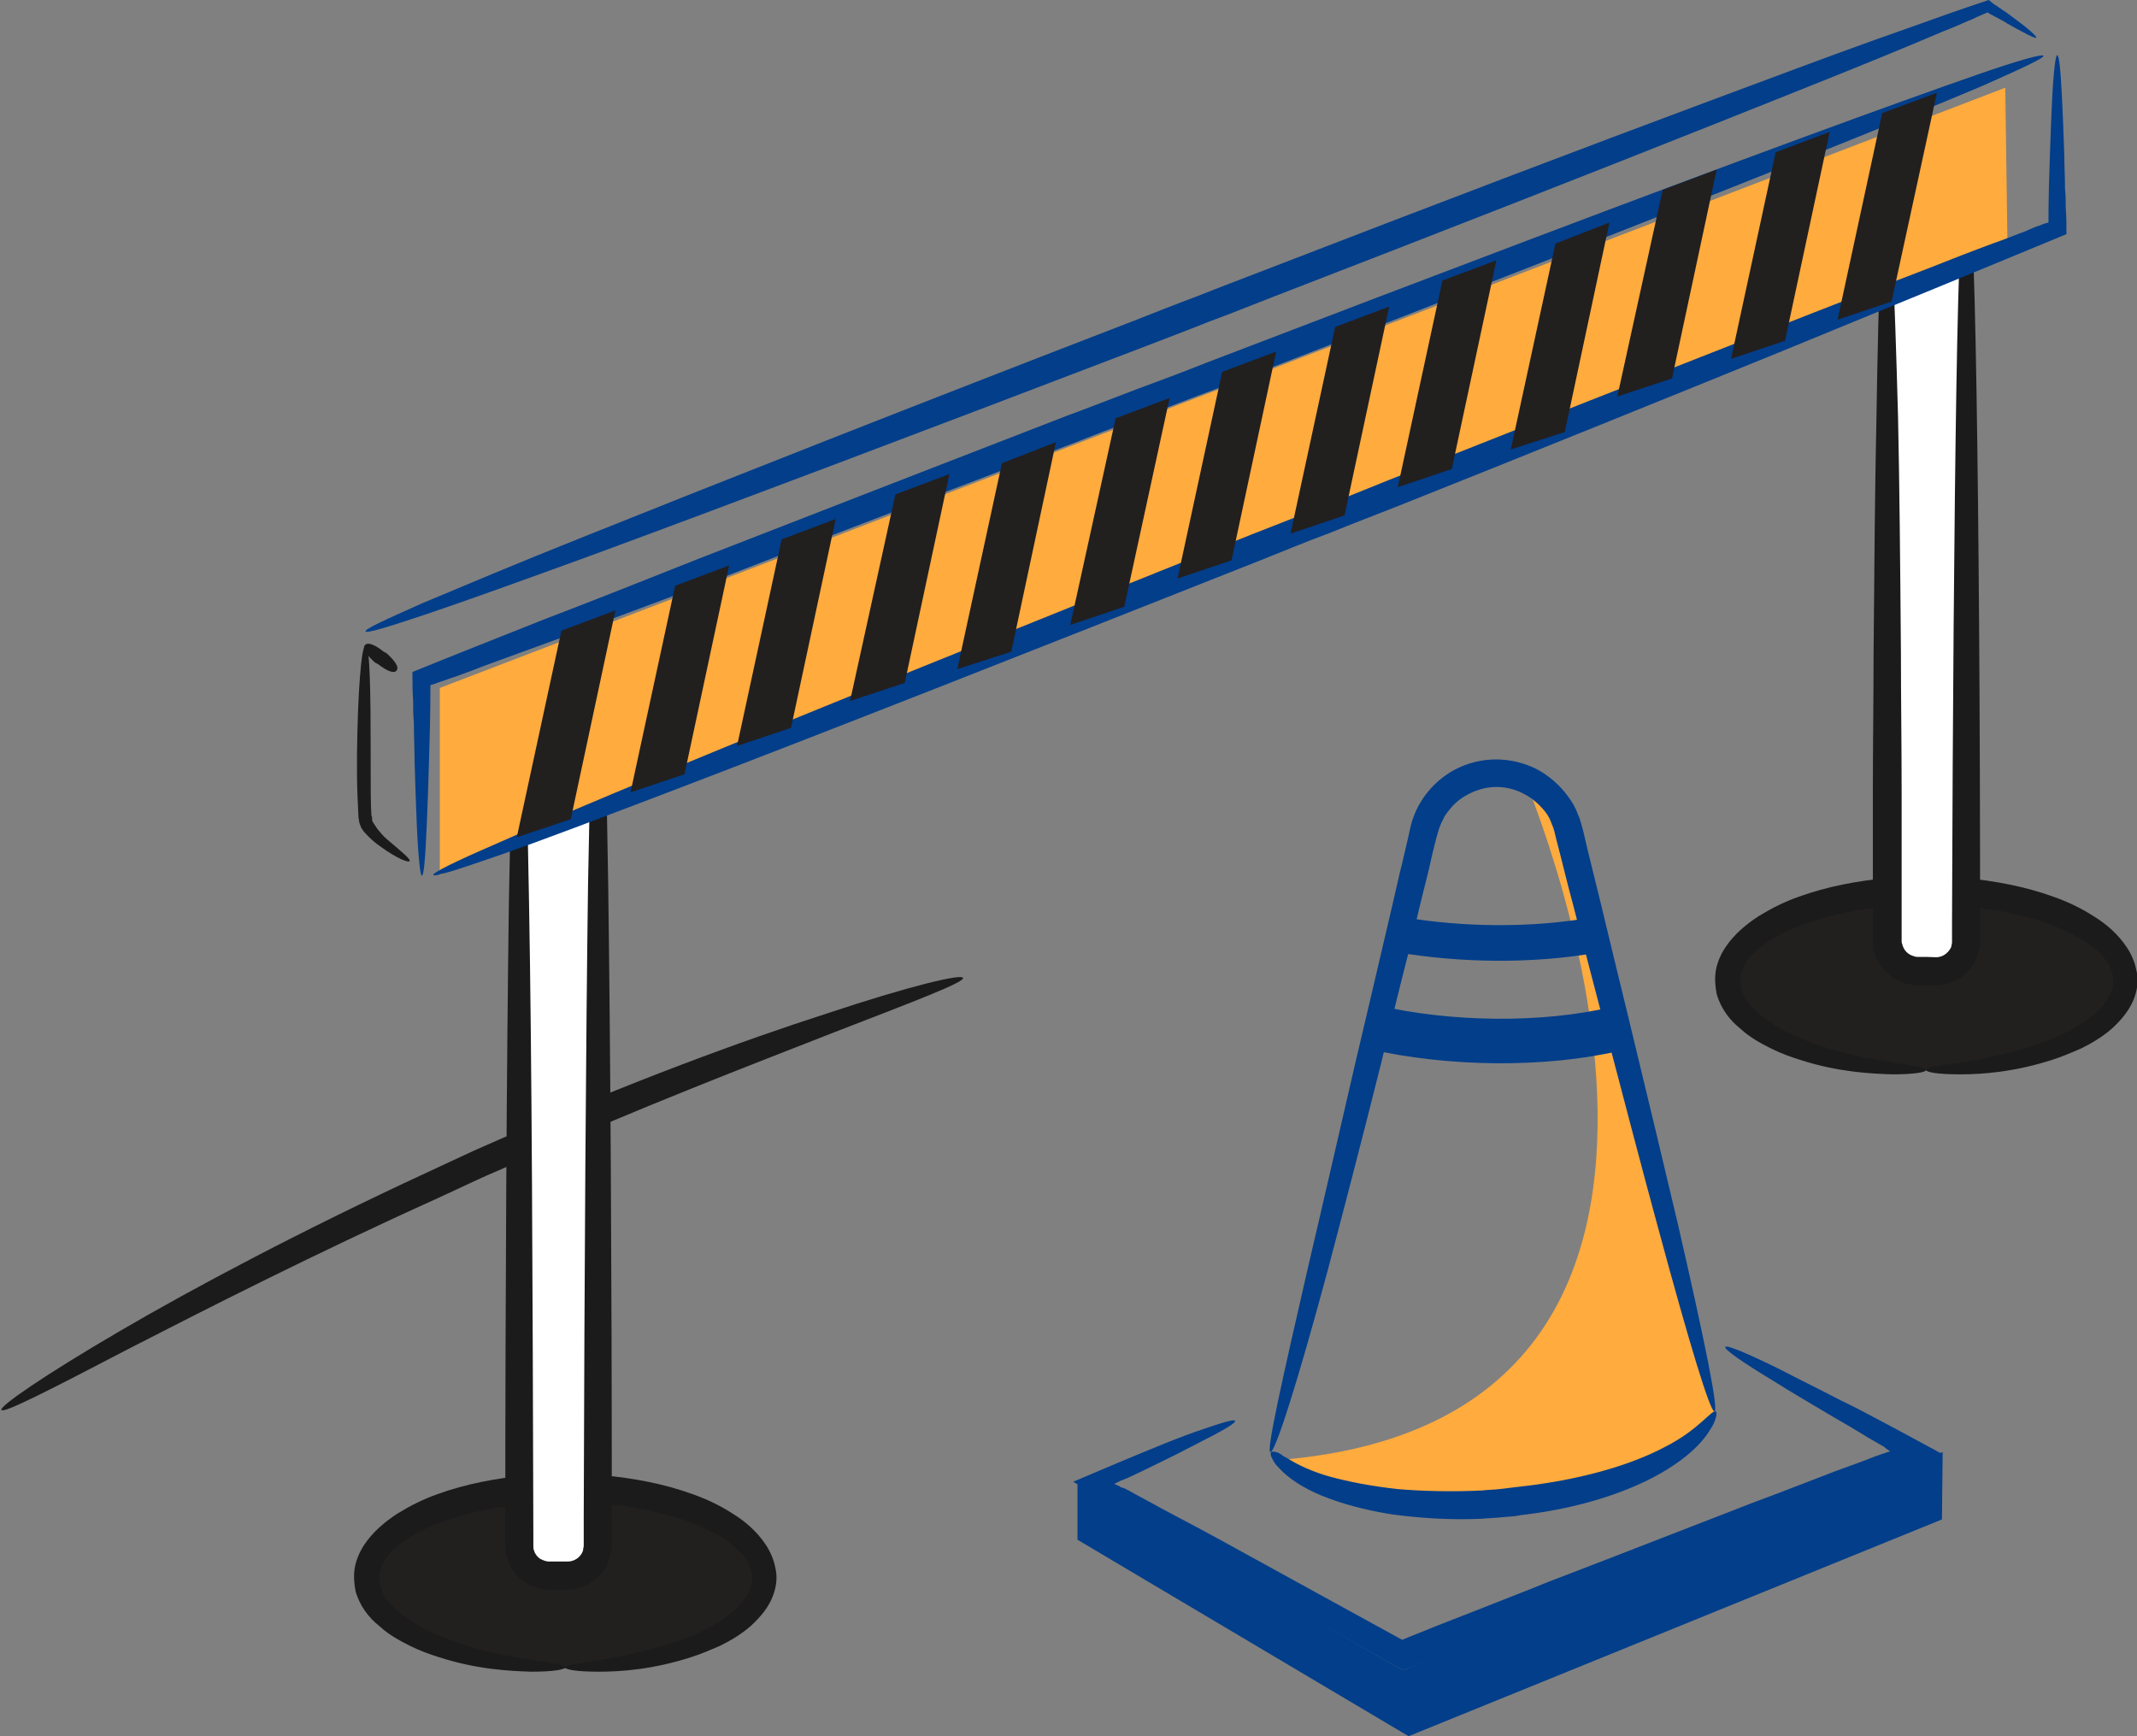
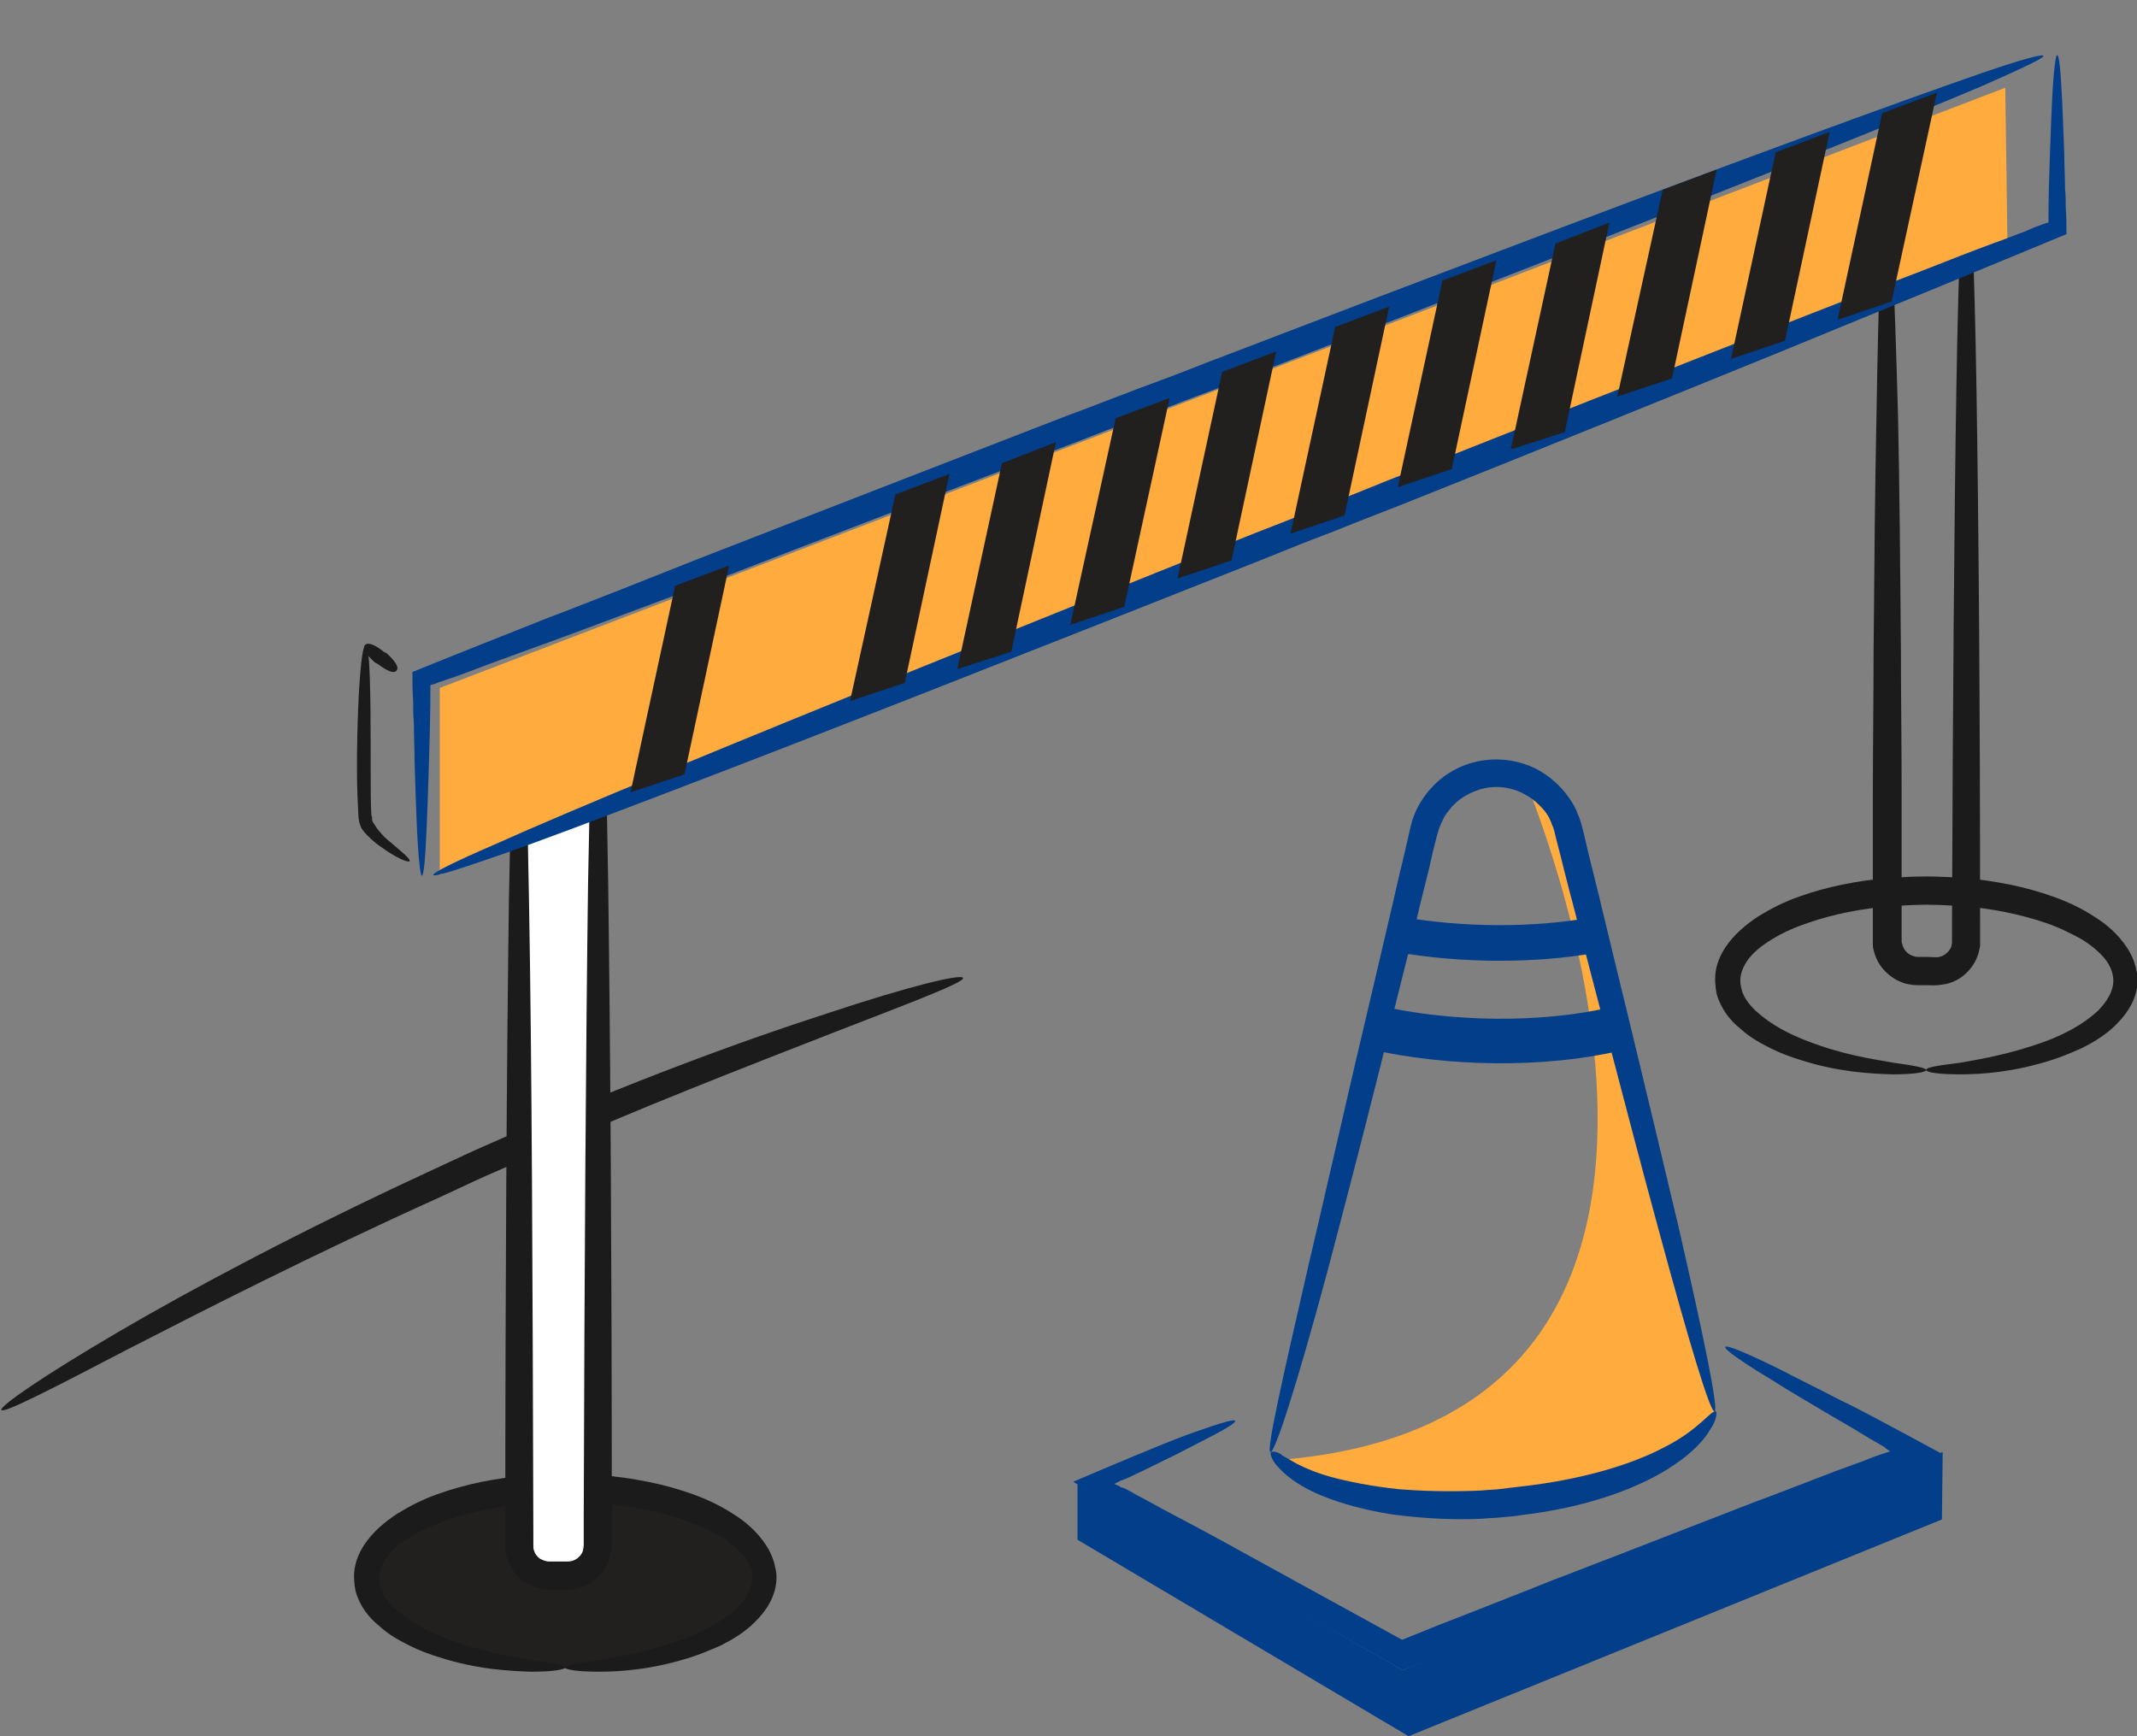
<svg xmlns="http://www.w3.org/2000/svg" width="240" height="195" viewBox="0 0 240 195" fill="none">
  <rect x="0" y="0" width="240" height="195" fill="#808080" stroke="none" />
  <g clip-path="url(#clip0_6929_17700)">
    <path d="M108.157 109.834C107.995 109.346 102.175 110.73 92.879 113.824C83.502 116.836 70.649 121.559 56.422 127.828C54.967 128.479 53.593 129.049 52.219 129.701C50.845 130.352 49.39 131.003 48.015 131.655C33.95 138.168 21.825 144.6 13.337 149.567C4.849 154.534 -0.082 157.953 0.161 158.36C0.403 158.767 5.658 156.081 14.388 151.521C23.118 147.043 35.243 140.855 49.309 134.504C50.683 133.853 52.138 133.202 53.512 132.55C54.886 131.899 56.341 131.329 57.716 130.678C71.781 124.408 84.553 119.523 93.687 115.941C102.741 112.44 108.319 110.323 108.157 109.834Z" fill="#1B1B1B" />
    <path d="M138.713 159.583C138.632 159.338 137.097 159.827 134.267 160.804C132.893 161.292 131.196 161.944 129.256 162.758C128.286 163.165 127.235 163.572 126.103 164.061C124.325 164.793 122.465 165.608 120.525 166.422C125.376 169.271 131.196 172.61 137.743 176.355C143.725 179.775 150.434 183.52 157.548 187.591C160.539 186.451 163.691 185.23 166.844 183.927C168.622 183.276 170.32 182.543 172.017 181.892C173.715 181.24 175.493 180.507 177.191 179.856C184.628 176.925 191.66 174.075 198.127 171.47C205.483 168.457 212.273 165.77 218.174 163.328C216.639 162.514 215.184 161.699 213.809 160.967C212.92 160.478 211.95 159.99 211.061 159.501C209.525 158.687 208.151 157.954 206.777 157.303C204.109 155.919 201.765 154.779 199.906 153.802C196.106 151.929 193.924 151.033 193.762 151.278C193.6 151.522 195.541 152.906 199.178 155.104C200.956 156.244 203.22 157.547 205.807 159.094C207.1 159.827 208.474 160.641 209.929 161.537C210.333 161.781 210.657 161.944 211.061 162.188L211.627 162.514L211.708 162.595L211.788 162.676C211.95 162.758 212.112 162.921 212.273 163.002C212.112 163.084 211.95 163.084 211.788 163.165L211.546 163.246C211.223 163.328 210.899 163.491 210.576 163.572C209.202 164.142 207.747 164.631 206.211 165.2C203.22 166.34 200.148 167.562 196.834 168.783C190.286 171.307 183.254 174.075 175.817 176.925C174.038 177.576 172.341 178.309 170.643 178.96C168.946 179.612 167.167 180.345 165.47 180.996C162.721 182.054 160.054 183.113 157.467 184.171C150.758 180.507 144.453 177.006 138.794 173.912C135.884 172.284 133.055 170.818 130.468 169.434C129.175 168.702 127.881 168.05 126.75 167.399L126.265 167.155L126.022 167.073H125.941L125.699 166.91C125.537 166.829 125.295 166.747 125.133 166.666C125.295 166.585 125.456 166.503 125.618 166.422L125.941 166.259H126.022L126.184 166.178L126.588 166.015C127.639 165.526 128.69 165.038 129.66 164.549C131.519 163.654 133.136 162.839 134.51 162.107C137.42 160.641 138.794 159.827 138.713 159.583Z" fill="#023E8A" />
    <path d="M121.01 166.664V172.934L158.194 194.999L218.093 170.654L218.174 163.082L157.547 187.589L121.01 166.664Z" fill="#023E8A" />
    <path d="M143.645 163.978C203.139 159.174 170.482 85.652 170.482 85.652L175.251 88.991C175.251 88.991 187.781 139.552 192.55 158.523C185.679 170.41 151.647 173.423 143.645 163.978Z" fill="#FFAB3D" />
    <path d="M192.55 158.523C193.035 158.36 191.419 150.462 188.428 137.435C186.892 130.921 185.033 123.187 182.931 114.475C181.88 110.159 180.748 105.519 179.617 100.796C179.051 98.435 178.404 95.993 177.838 93.468C177.677 92.898 177.515 92.084 177.192 91.433C176.949 90.7 176.545 90.049 176.06 89.397C175.171 88.176 173.958 87.118 172.584 86.385C170.321 85.245 167.734 85.001 165.39 85.652C164.177 85.978 163.045 86.548 162.075 87.281C161.105 88.013 160.216 88.99 159.57 90.049C159.165 90.7 158.842 91.433 158.6 92.166C158.357 92.98 158.276 93.55 158.115 94.201C157.791 95.504 157.549 96.725 157.225 97.947C156.66 100.471 156.094 102.832 155.528 105.274C154.396 110.078 153.345 114.638 152.294 119.034C150.274 127.746 148.495 135.562 146.959 142.076C143.968 155.103 142.19 163.001 142.675 163.082C143.16 163.245 145.666 155.51 149.142 142.564C150.839 136.132 152.86 128.397 155.043 119.686C156.094 115.37 157.225 110.729 158.438 106.007C159.004 103.646 159.57 101.203 160.216 98.679C160.54 97.458 160.782 96.155 161.105 94.934C161.267 94.283 161.429 93.631 161.59 93.143C161.752 92.654 161.995 92.166 162.237 91.677C162.722 90.944 163.288 90.293 163.935 89.805C164.581 89.316 165.39 88.909 166.198 88.665C167.815 88.176 169.593 88.339 171.129 89.153C172.099 89.642 172.907 90.374 173.554 91.189C173.877 91.596 174.12 92.084 174.282 92.573C174.524 93.061 174.605 93.55 174.767 94.201C175.413 96.644 175.979 99.086 176.626 101.448C177.838 106.17 179.051 110.811 180.183 115.126C182.446 123.757 184.467 131.491 186.245 138.005C189.721 150.869 192.065 158.604 192.55 158.523Z" fill="#023E8A" />
    <path d="M142.754 163.085C142.673 163.167 142.673 163.411 142.835 163.737C142.916 163.9 142.997 164.062 143.158 164.307C143.32 164.551 143.482 164.714 143.724 164.958C144.613 165.935 146.23 167.075 148.413 167.971C150.595 168.866 153.263 169.599 156.335 170.087C159.406 170.495 162.801 170.739 166.439 170.576C167.167 170.495 167.894 170.495 168.622 170.413C169.349 170.332 170.077 170.332 170.804 170.169C177.998 169.355 184.223 167.156 188.103 164.47C190.043 163.167 191.417 161.701 192.064 160.561C192.468 159.991 192.63 159.503 192.71 159.177C192.791 158.852 192.791 158.607 192.71 158.526C192.225 158.282 190.851 160.561 186.971 162.515C183.172 164.551 177.352 166.261 170.481 166.994C169.834 167.075 169.107 167.156 168.46 167.238C167.813 167.319 167.086 167.319 166.439 167.401C163.044 167.563 159.73 167.482 156.9 167.238C153.99 166.912 151.484 166.424 149.383 165.854C147.362 165.284 145.826 164.551 144.775 163.9C144.533 163.737 144.29 163.655 144.048 163.492C143.886 163.33 143.724 163.248 143.563 163.167C143.078 163.004 142.916 163.004 142.754 163.085Z" fill="#023E8A" />
    <path d="M181.557 115.534C173.312 117.488 162.722 117.325 154.234 115.371" stroke="#023E8A" stroke-width="5" stroke-miterlimit="10" />
    <path d="M178.969 105.031C172.098 106.252 164.095 106.171 157.062 104.949" stroke="#023E8A" stroke-width="4" stroke-miterlimit="10" />
    <path d="M63.455 187.348C75.777 187.348 85.766 182.828 85.766 177.252C85.766 171.676 75.777 167.156 63.455 167.156C51.133 167.156 41.145 171.676 41.145 177.252C41.145 182.828 51.133 187.348 63.455 187.348Z" fill="#221F1F" />
    <path d="M63.456 187.266C63.456 187.022 62.162 186.778 59.818 186.452C57.474 186.045 54.079 185.557 50.118 184.01C48.178 183.277 46.076 182.218 44.379 180.671C43.57 179.939 42.843 178.962 42.681 177.985C42.438 177.008 42.681 176.03 43.328 175.053C43.974 174.076 45.025 173.262 46.238 172.529C47.45 171.797 48.744 171.227 50.199 170.738C53.028 169.761 56.261 169.11 59.576 168.866C60.869 168.784 62.243 168.703 63.536 168.703C64.83 168.703 66.204 168.784 67.498 168.866C70.812 169.11 73.964 169.761 76.874 170.738C78.329 171.227 79.623 171.878 80.835 172.529C82.048 173.262 83.099 174.158 83.745 175.053C84.392 176.03 84.635 177.008 84.392 177.985C84.15 178.962 83.503 179.857 82.695 180.671C80.997 182.218 78.895 183.277 76.955 184.01C72.994 185.475 69.599 186.045 67.255 186.452C64.83 186.859 63.456 187.022 63.456 187.266C63.456 187.511 64.749 187.755 67.255 187.755C69.68 187.755 73.318 187.511 77.602 186.127C78.653 185.801 79.784 185.312 80.916 184.824C82.048 184.254 83.18 183.602 84.311 182.625C85.362 181.648 86.494 180.427 86.979 178.717C87.221 177.903 87.302 176.926 87.06 176.03C86.898 175.135 86.494 174.239 86.009 173.506C85.039 172.041 83.745 170.901 82.29 170.005C80.916 169.11 79.38 168.377 77.764 167.807C74.611 166.667 71.216 166.016 67.659 165.69C66.204 165.609 64.83 165.527 63.456 165.527C62.081 165.527 60.627 165.609 59.252 165.69C55.696 166.016 52.3 166.667 49.148 167.807C47.531 168.377 46.076 169.11 44.621 170.005C43.247 170.901 41.873 172.041 40.903 173.506C40.418 174.239 40.014 175.135 39.852 176.03C39.69 176.926 39.771 177.903 39.933 178.717C40.418 180.427 41.468 181.73 42.6 182.625C43.651 183.602 44.864 184.254 45.995 184.824C47.127 185.394 48.259 185.801 49.309 186.127C53.594 187.511 57.231 187.673 59.656 187.755C62.162 187.755 63.456 187.511 63.456 187.266Z" fill="#1B1B1B" />
    <path d="M61.676 74.5H63.697C65.556 74.5 67.092 76.047 67.092 77.92V173.425C67.092 175.297 65.556 176.844 63.697 176.844H61.676C59.817 176.844 58.281 175.297 58.281 173.425V77.92C58.281 76.047 59.736 74.5 61.676 74.5Z" fill="white" />
    <path d="M61.677 74.501C61.677 74.419 61.515 74.338 61.192 74.338C60.869 74.338 60.303 74.419 59.656 74.745C59.01 75.071 58.282 75.722 57.959 76.78C57.797 77.269 57.716 77.92 57.716 78.49C57.716 79.06 57.635 79.63 57.635 80.281C57.474 85.248 57.312 92.413 57.15 101.369C56.908 119.281 56.746 144.277 56.746 172.53V173.588C56.746 174.077 56.827 174.647 56.989 175.135C57.312 176.112 57.959 177.008 58.767 177.578C59.575 178.148 60.626 178.474 61.596 178.555H63.698C65.719 178.555 67.74 177.171 68.386 175.217C68.548 174.728 68.629 174.24 68.71 173.751V173.588V173.426V173.181V172.611C68.71 171.879 68.71 171.227 68.71 170.494C68.71 142.242 68.548 117.246 68.305 99.334C68.144 90.377 68.063 83.213 67.82 78.246C67.82 77.92 67.74 77.513 67.74 77.188C67.659 76.862 67.578 76.536 67.416 76.21C67.093 75.641 66.689 75.152 66.285 74.826C65.395 74.175 64.425 74.012 63.698 74.094C62.324 74.256 61.677 74.419 61.677 74.501C61.677 74.582 62.324 74.745 63.617 74.826C64.183 74.908 64.91 75.071 65.557 75.641C66.123 76.21 66.608 77.025 66.527 78.165C66.365 83.131 66.204 90.296 66.042 99.252C65.8 117.165 65.638 142.16 65.557 170.413C65.557 171.146 65.557 171.797 65.557 172.53V173.1V173.344V173.507V173.588C65.557 173.751 65.476 173.995 65.476 174.158C65.234 174.891 64.506 175.38 63.779 175.38H61.677C61.273 175.38 60.95 175.217 60.626 175.054C60.303 174.81 60.06 174.484 59.98 174.158C59.899 173.995 59.899 173.833 59.899 173.588V172.53C59.818 144.277 59.737 119.281 59.414 101.369C59.252 92.413 59.09 85.248 58.929 80.281C58.929 79.63 58.848 79.06 58.848 78.49C58.848 77.92 58.767 77.513 58.929 77.106C59.09 76.292 59.575 75.722 60.06 75.396C60.95 74.663 61.677 74.663 61.677 74.501Z" fill="#1B1B1B" />
-     <path d="M216.314 120.176C228.636 120.176 238.625 115.656 238.625 110.08C238.625 104.505 228.636 99.984 216.314 99.984C203.993 99.984 194.004 104.505 194.004 110.08C194.004 115.656 203.993 120.176 216.314 120.176Z" fill="#221F1F" />
    <path d="M216.315 120.177C216.315 119.932 215.022 119.688 212.677 119.362C210.333 118.955 206.938 118.467 202.977 116.92C201.037 116.187 198.935 115.129 197.238 113.582C196.43 112.849 195.702 111.872 195.54 110.895C195.298 109.918 195.54 108.941 196.187 107.964C196.834 106.987 197.885 106.172 199.097 105.44C200.31 104.707 201.603 104.137 203.058 103.648C205.887 102.671 209.121 102.02 212.435 101.776C213.728 101.694 215.103 101.613 216.396 101.613C217.689 101.613 219.063 101.694 220.357 101.776C223.671 102.02 226.824 102.671 229.734 103.648C231.189 104.137 232.482 104.788 233.695 105.44C234.907 106.172 235.958 107.068 236.605 107.964C237.251 108.941 237.494 109.918 237.251 110.895C237.009 111.872 236.362 112.767 235.554 113.582C233.856 115.129 231.755 116.187 229.815 116.92C225.854 118.385 222.459 118.955 220.114 119.362C217.608 119.688 216.315 119.851 216.315 120.177C216.315 120.421 217.608 120.665 220.114 120.665C222.539 120.665 226.177 120.421 230.461 119.037C231.512 118.711 232.644 118.222 233.776 117.734C234.907 117.164 236.039 116.513 237.171 115.536C238.221 114.559 239.353 113.337 239.838 111.627C240.081 110.813 240.161 109.836 239.919 108.941C239.757 108.045 239.353 107.149 238.868 106.417C237.898 104.951 236.605 103.811 235.15 102.916C233.776 102.02 232.24 101.287 230.623 100.717C227.47 99.577 224.075 98.926 220.519 98.6C219.063 98.519 217.689 98.438 216.315 98.438C214.941 98.438 213.486 98.519 212.112 98.6C208.555 98.926 205.16 99.577 202.007 100.717C200.391 101.287 198.935 102.02 197.48 102.916C196.106 103.811 194.732 104.951 193.762 106.417C193.277 107.149 192.873 108.045 192.711 108.941C192.549 109.836 192.63 110.813 192.792 111.627C193.277 113.337 194.328 114.64 195.46 115.536C196.51 116.513 197.723 117.164 198.855 117.734C199.986 118.304 201.118 118.711 202.169 119.037C206.453 120.421 210.091 120.584 212.516 120.665C215.022 120.665 216.315 120.421 216.315 120.177Z" fill="#1B1B1B" />
-     <path d="M220.762 19.621V105.6C220.762 107.473 219.226 109.02 217.367 109.02H215.346C213.487 109.02 211.951 107.473 211.951 105.6V22.797" fill="white" />
    <path d="M211.87 22.797C211.304 22.797 210.981 31.916 210.738 46.897C210.576 54.388 210.496 63.425 210.415 73.44C210.415 78.488 210.334 83.78 210.334 89.317C210.334 92.085 210.334 94.935 210.334 97.784C210.334 99.25 210.334 100.634 210.334 102.1C210.334 102.833 210.334 103.565 210.334 104.298V105.438C210.334 105.601 210.334 105.927 210.334 106.171C210.334 106.415 210.415 106.741 210.496 106.985C210.981 108.695 212.355 109.997 214.052 110.486C214.457 110.567 214.861 110.649 215.346 110.649H216.235C216.882 110.649 217.286 110.73 218.256 110.567C219.953 110.323 221.408 109.102 222.055 107.473C222.217 107.066 222.298 106.659 222.378 106.252C222.378 106.008 222.378 105.845 222.378 105.601V105.194C222.378 104.624 222.378 103.972 222.378 103.403C222.378 79.709 222.217 58.785 221.974 43.803C221.732 28.822 221.328 19.703 220.843 19.703C220.358 19.703 219.953 28.822 219.711 43.803C219.468 58.785 219.307 79.709 219.226 103.403C219.226 103.972 219.226 104.624 219.226 105.194V105.601C219.226 105.682 219.226 105.764 219.226 105.845C219.226 106.008 219.145 106.171 219.145 106.334C218.903 106.904 218.337 107.392 217.771 107.473C217.609 107.555 216.801 107.473 216.316 107.473H215.427C215.265 107.473 215.103 107.473 214.942 107.392C214.295 107.229 213.81 106.741 213.648 106.089C213.648 106.008 213.567 105.927 213.567 105.764C213.567 105.682 213.567 105.601 213.567 105.357V104.217C213.567 103.484 213.567 102.751 213.567 102.018C213.567 100.553 213.567 99.087 213.567 97.703C213.567 94.853 213.567 92.004 213.567 89.236C213.567 83.699 213.487 78.407 213.487 73.359C213.406 63.263 213.325 54.306 213.163 46.816C212.759 31.916 212.355 22.797 211.87 22.797Z" fill="#1B1B1B" />
    <path d="M49.391 98.273L225.45 27.275L225.207 9.852L49.391 77.267V98.273Z" fill="#FFAB3D" />
    <path d="M229.491 6.269C229.41 6.024 226.743 6.757 222.054 8.386C217.366 10.014 210.576 12.457 202.169 15.55C185.355 21.738 161.913 30.613 135.561 40.709C132.893 41.768 130.306 42.745 127.639 43.722C125.052 44.699 122.384 45.757 119.717 46.734C104.762 52.515 90.778 57.97 78.41 62.774C72.266 65.216 66.527 67.496 61.192 69.532C55.695 71.73 50.684 73.684 46.318 75.475C46.318 76.615 46.318 77.674 46.399 78.732C46.399 79.546 46.399 80.361 46.48 81.175C46.48 82.722 46.561 84.187 46.561 85.571C46.642 88.258 46.722 90.619 46.803 92.492C46.965 96.319 47.208 98.354 47.369 98.354C47.612 98.354 47.773 96.319 47.935 92.492C48.016 90.619 48.097 88.258 48.178 85.571C48.258 83.047 48.339 80.116 48.339 76.941L48.663 76.859C48.905 76.778 49.148 76.697 49.309 76.615C49.875 76.452 50.441 76.208 51.007 76.045C52.139 75.638 53.27 75.231 54.483 74.743C56.908 73.847 59.414 72.951 62.081 71.974C67.416 70.02 73.156 67.822 79.38 65.542C91.909 60.657 105.894 55.365 120.849 49.665C123.516 48.607 126.103 47.63 128.77 46.653C131.357 45.676 134.025 44.617 136.692 43.64C163.045 33.463 186.325 24.344 202.977 17.667C211.303 14.329 217.932 11.642 222.539 9.688C227.147 7.653 229.572 6.513 229.491 6.269Z" fill="#023E8A" />
    <path d="M48.662 98.273C48.743 98.517 51.33 97.703 56.018 96.075C60.707 94.446 67.335 91.922 75.661 88.747C92.313 82.396 115.432 73.277 141.542 62.937C144.209 61.879 146.715 60.82 149.383 59.843C151.97 58.785 154.556 57.807 157.224 56.749C172.744 50.561 187.214 44.699 199.824 39.569C206.129 36.964 211.949 34.603 217.285 32.405C222.781 30.125 227.793 28.089 232.077 26.298C232.077 25.321 232.077 24.344 231.997 23.367C231.997 22.634 231.997 21.901 231.916 21.25C231.916 19.866 231.835 18.563 231.835 17.423C231.754 15.062 231.673 13.027 231.592 11.317C231.431 7.979 231.269 6.188 231.027 6.188C230.865 6.188 230.622 7.979 230.461 11.317C230.38 12.945 230.299 14.981 230.218 17.423C230.137 19.622 230.057 22.146 230.057 24.995L229.733 25.077C229.491 25.158 229.248 25.24 229.086 25.321C228.521 25.484 228.036 25.728 227.47 25.973C226.338 26.38 225.206 26.868 223.994 27.275C221.569 28.171 219.063 29.148 216.395 30.206C211.06 32.242 205.159 34.522 198.773 37.045C186.082 42.012 171.613 47.712 156.011 53.899C153.344 54.958 150.838 56.016 148.251 56.993C145.664 58.052 143.078 59.029 140.41 60.087C114.381 70.509 91.343 79.791 74.853 86.63C66.608 90.05 60.06 92.818 55.533 94.853C51.006 96.808 48.581 98.029 48.662 98.273Z" fill="#023E8A" />
-     <path d="M228.683 4.234C228.764 4.152 228.36 3.745 227.471 3.013C227.066 2.687 226.501 2.28 225.854 1.791C225.531 1.547 225.207 1.303 224.803 1.058C224.641 0.896 224.399 0.814 224.237 0.651C223.914 0.489 223.671 0.244 223.348 0C221.651 0.57 219.71 1.221 217.447 2.035C215.345 2.768 212.92 3.664 210.334 4.559C205.079 6.432 198.855 8.793 191.822 11.399C177.838 16.61 160.701 23.123 141.947 30.369C139.441 31.347 137.016 32.242 134.591 33.219C132.166 34.115 129.741 35.092 127.235 36.069C102.742 45.514 81.078 54.063 65.638 60.251C57.878 63.344 51.735 65.95 47.45 67.741C43.247 69.614 40.903 70.672 41.065 70.916C41.145 71.161 43.57 70.428 47.935 68.962C52.301 67.497 58.606 65.217 66.447 62.367C82.129 56.587 103.874 48.363 128.367 39C130.872 38.023 133.298 37.127 135.723 36.15C138.148 35.255 140.573 34.278 143.079 33.301C161.832 26.054 178.889 19.378 192.792 13.841C199.744 11.073 205.888 8.63 211.061 6.514C213.648 5.455 215.992 4.478 218.094 3.582C219.145 3.175 220.115 2.768 221.004 2.361C221.489 2.198 221.893 1.954 222.297 1.791C222.459 1.71 222.701 1.628 222.863 1.547C223.025 1.466 223.106 1.466 223.186 1.384C223.348 1.466 223.429 1.547 223.591 1.628C223.833 1.71 223.995 1.873 224.237 1.954C224.641 2.198 225.046 2.361 225.369 2.605C226.096 3.013 226.662 3.338 227.147 3.582C228.037 4.071 228.602 4.315 228.683 4.234Z" fill="#023E8A" />
-     <path d="M64.102 92.004L58.039 94.039L63.051 70.834L69.114 68.555L64.102 92.004Z" fill="#221F1F" />
    <path d="M76.875 86.957L70.812 88.992L75.824 65.788L81.887 63.508L76.875 86.957Z" fill="#221F1F" />
-     <path d="M88.838 81.746L82.775 83.781L87.787 60.577L93.85 58.297L88.838 81.746Z" fill="#221F1F" />
    <path d="M101.61 76.699L95.467 78.734L100.559 55.53L106.622 53.25L101.61 76.699Z" fill="#221F1F" />
    <path d="M113.574 73.194L107.512 75.148L112.524 52.025L118.586 49.664L113.574 73.194Z" fill="#221F1F" />
    <path d="M126.264 68.148L120.201 70.184L125.294 46.979L131.356 44.699L126.264 68.148Z" fill="#221F1F" />
    <path d="M138.309 62.937L132.246 64.973L137.258 41.768L143.321 39.488L138.309 62.937Z" fill="#221F1F" />
    <path d="M151 57.89L144.938 59.926L149.949 36.721L156.012 34.441L151 57.89Z" fill="#221F1F" />
    <path d="M163.045 52.679L156.982 54.715L161.994 31.51L168.057 29.23L163.045 52.679Z" fill="#221F1F" />
    <path d="M175.736 48.526L169.674 50.48L174.686 27.357L180.748 24.996L175.736 48.526Z" fill="#221F1F" />
    <path d="M187.78 42.5L181.637 44.535L186.729 21.331L192.792 19.051L187.78 42.5Z" fill="#221F1F" />
    <path d="M200.471 38.269L194.408 40.305L199.42 17.1L205.483 14.82L200.471 38.269Z" fill="#221F1F" />
    <path d="M212.436 33.871L206.373 35.906L211.385 12.702L217.528 10.422L212.436 33.871Z" fill="#221F1F" />
    <path d="M44.539 75.312C44.863 74.905 44.297 74.172 43.408 73.358C43.327 73.358 43.327 73.276 43.246 73.276C43.165 73.276 43.165 73.195 43.084 73.195C42.195 72.462 41.306 72.055 40.983 72.462C40.659 72.869 41.225 73.602 42.114 74.416C42.195 74.416 42.195 74.498 42.276 74.498C42.357 74.498 42.357 74.579 42.438 74.579C43.408 75.312 44.216 75.719 44.539 75.312Z" fill="#1B1B1B" />
    <path d="M41.064 72.465C40.579 72.465 40.175 77.757 40.094 84.678C40.094 85.004 40.094 85.411 40.094 85.736C40.094 86.062 40.094 86.388 40.094 86.795C40.094 88.504 40.175 90.133 40.255 91.68C40.255 91.924 40.336 92.087 40.336 92.331C40.417 92.576 40.498 92.82 40.579 92.983C40.821 93.39 41.064 93.634 41.306 93.878C41.791 94.367 42.276 94.774 42.761 95.1C44.54 96.402 45.833 96.891 45.995 96.728C46.156 96.484 45.105 95.669 43.489 94.285C43.085 93.96 42.681 93.471 42.357 93.064C42.196 92.82 42.034 92.576 41.872 92.331C41.791 92.168 41.791 92.087 41.791 92.006C41.791 91.843 41.791 91.68 41.711 91.599C41.63 90.214 41.63 88.586 41.63 86.795C41.63 86.469 41.63 86.143 41.63 85.736C41.63 85.411 41.63 85.085 41.63 84.678C41.63 77.838 41.549 72.465 41.064 72.465Z" fill="#1B1B1B" />
  </g>
  <defs>
    <clipPath id="clip0_6929_17700">
      <rect width="240" height="195" fill="white" />
    </clipPath>
  </defs>
</svg>